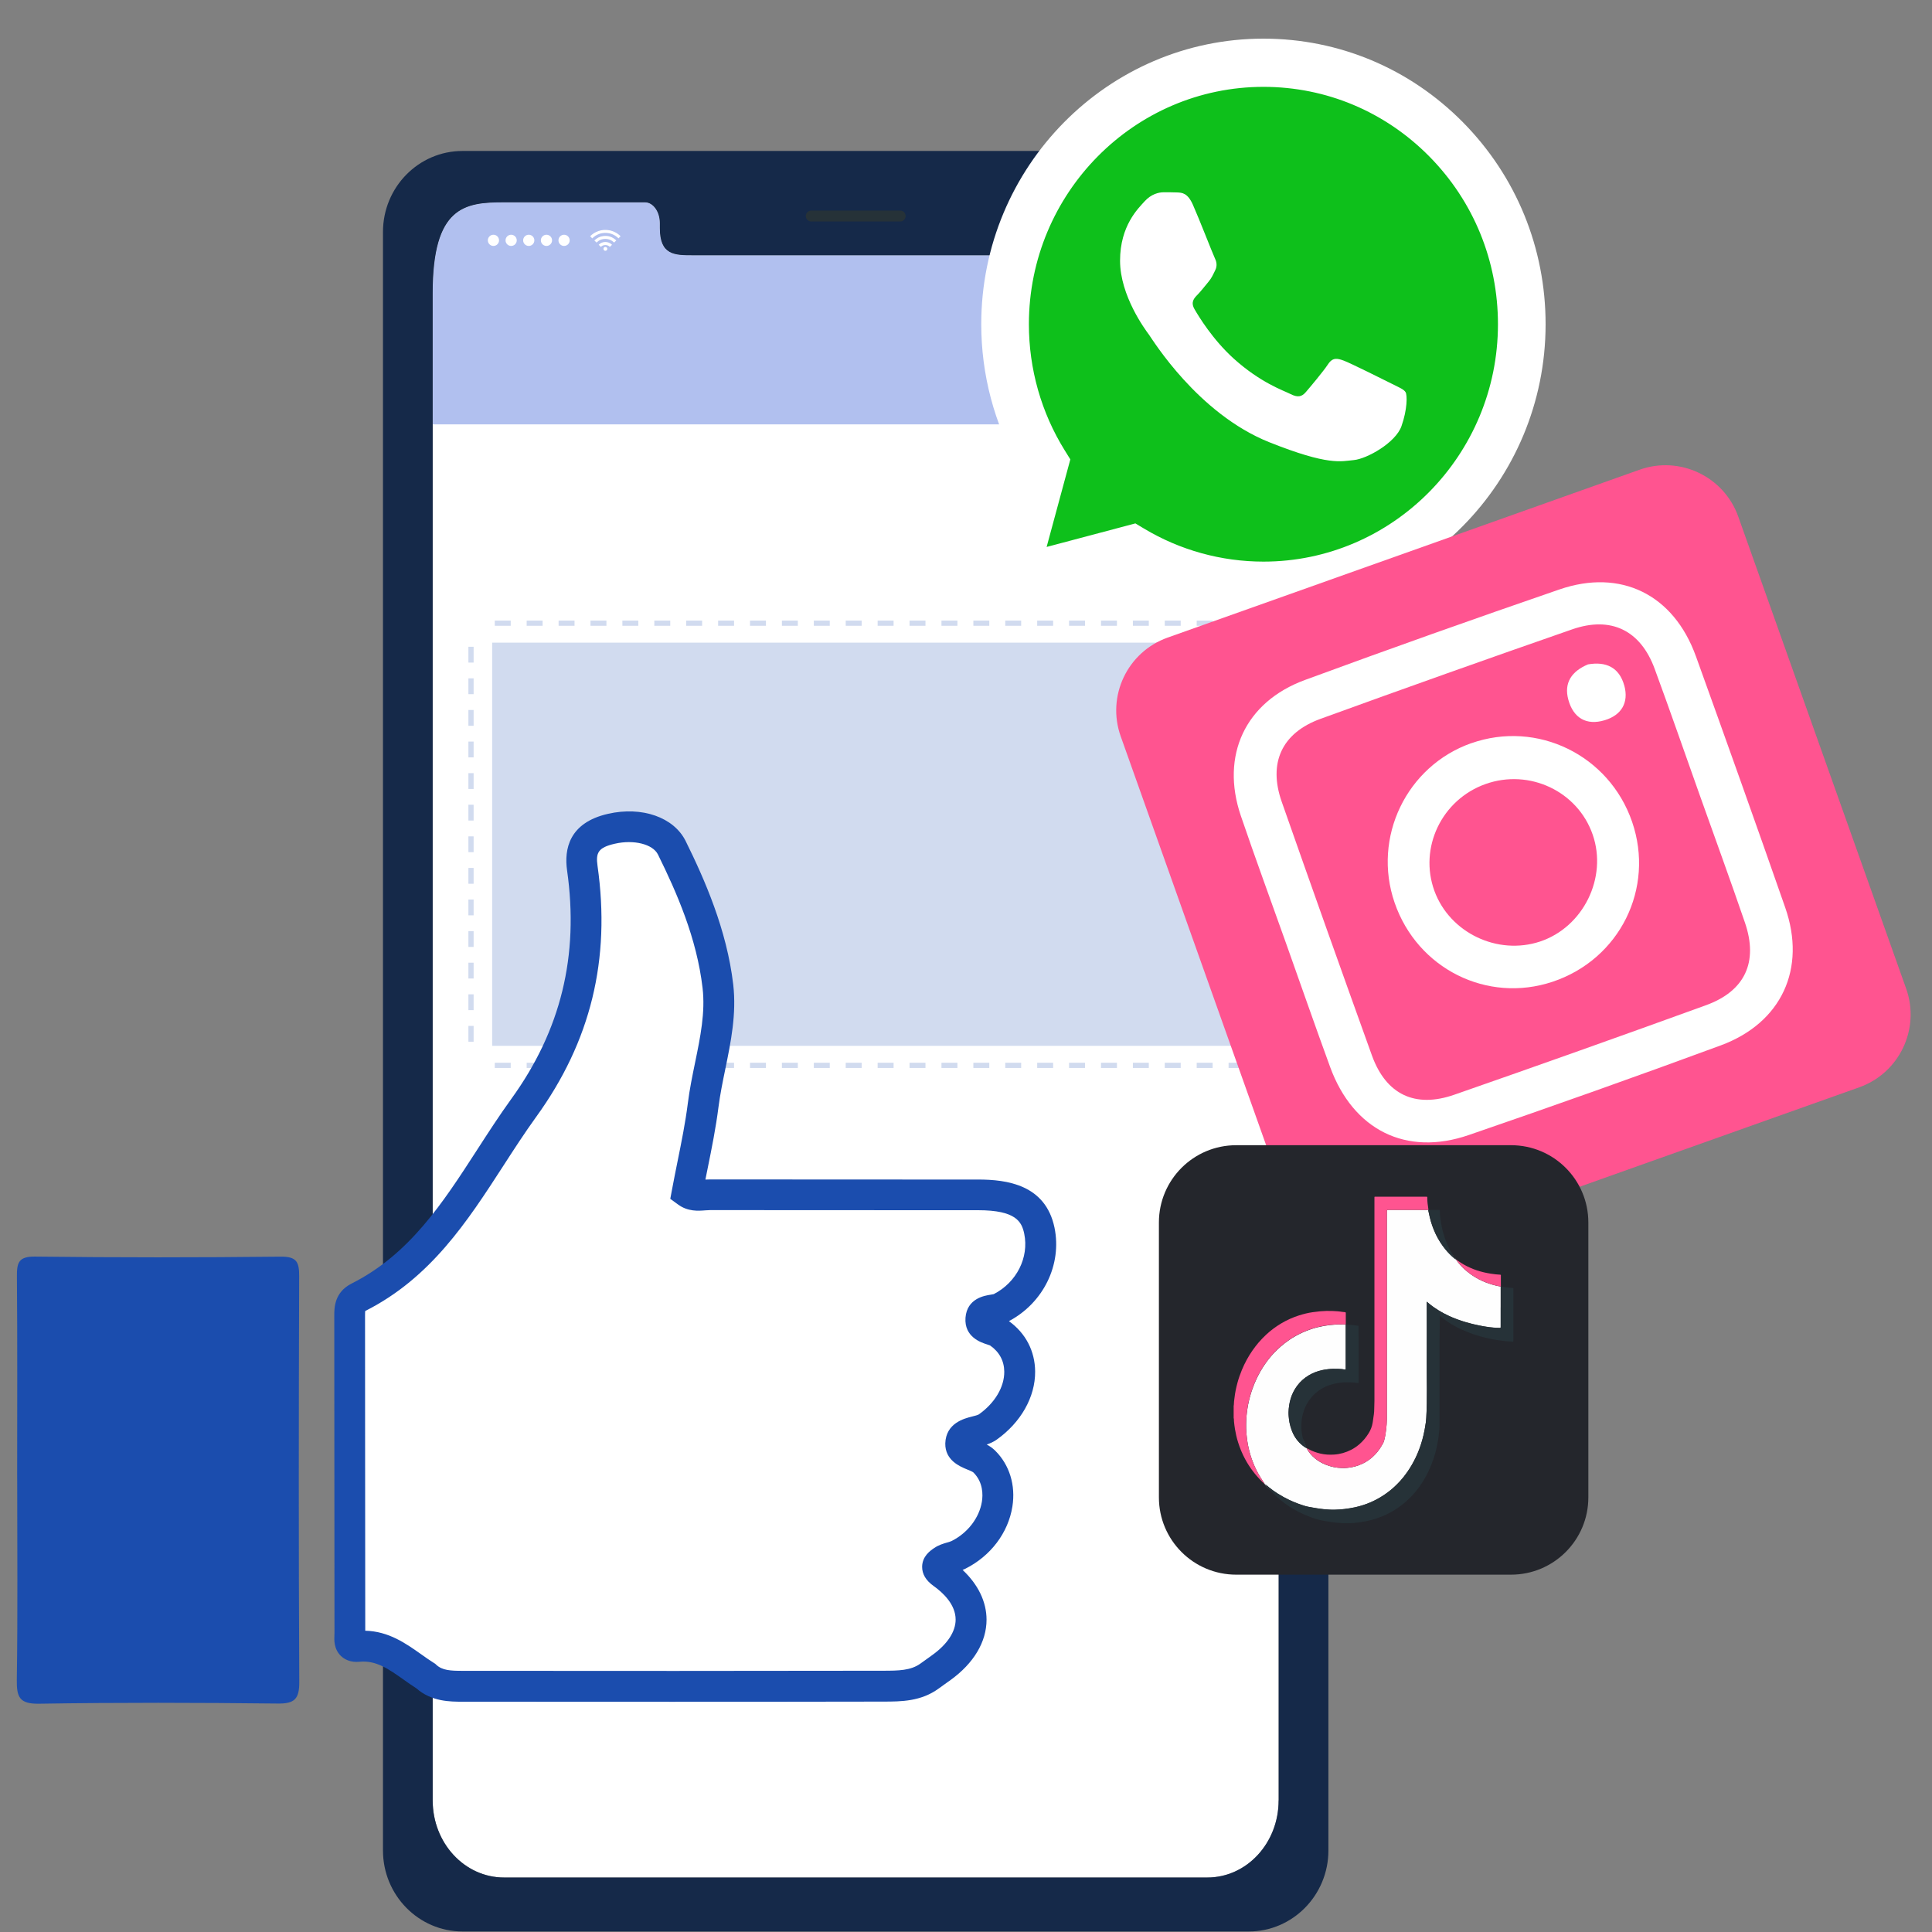
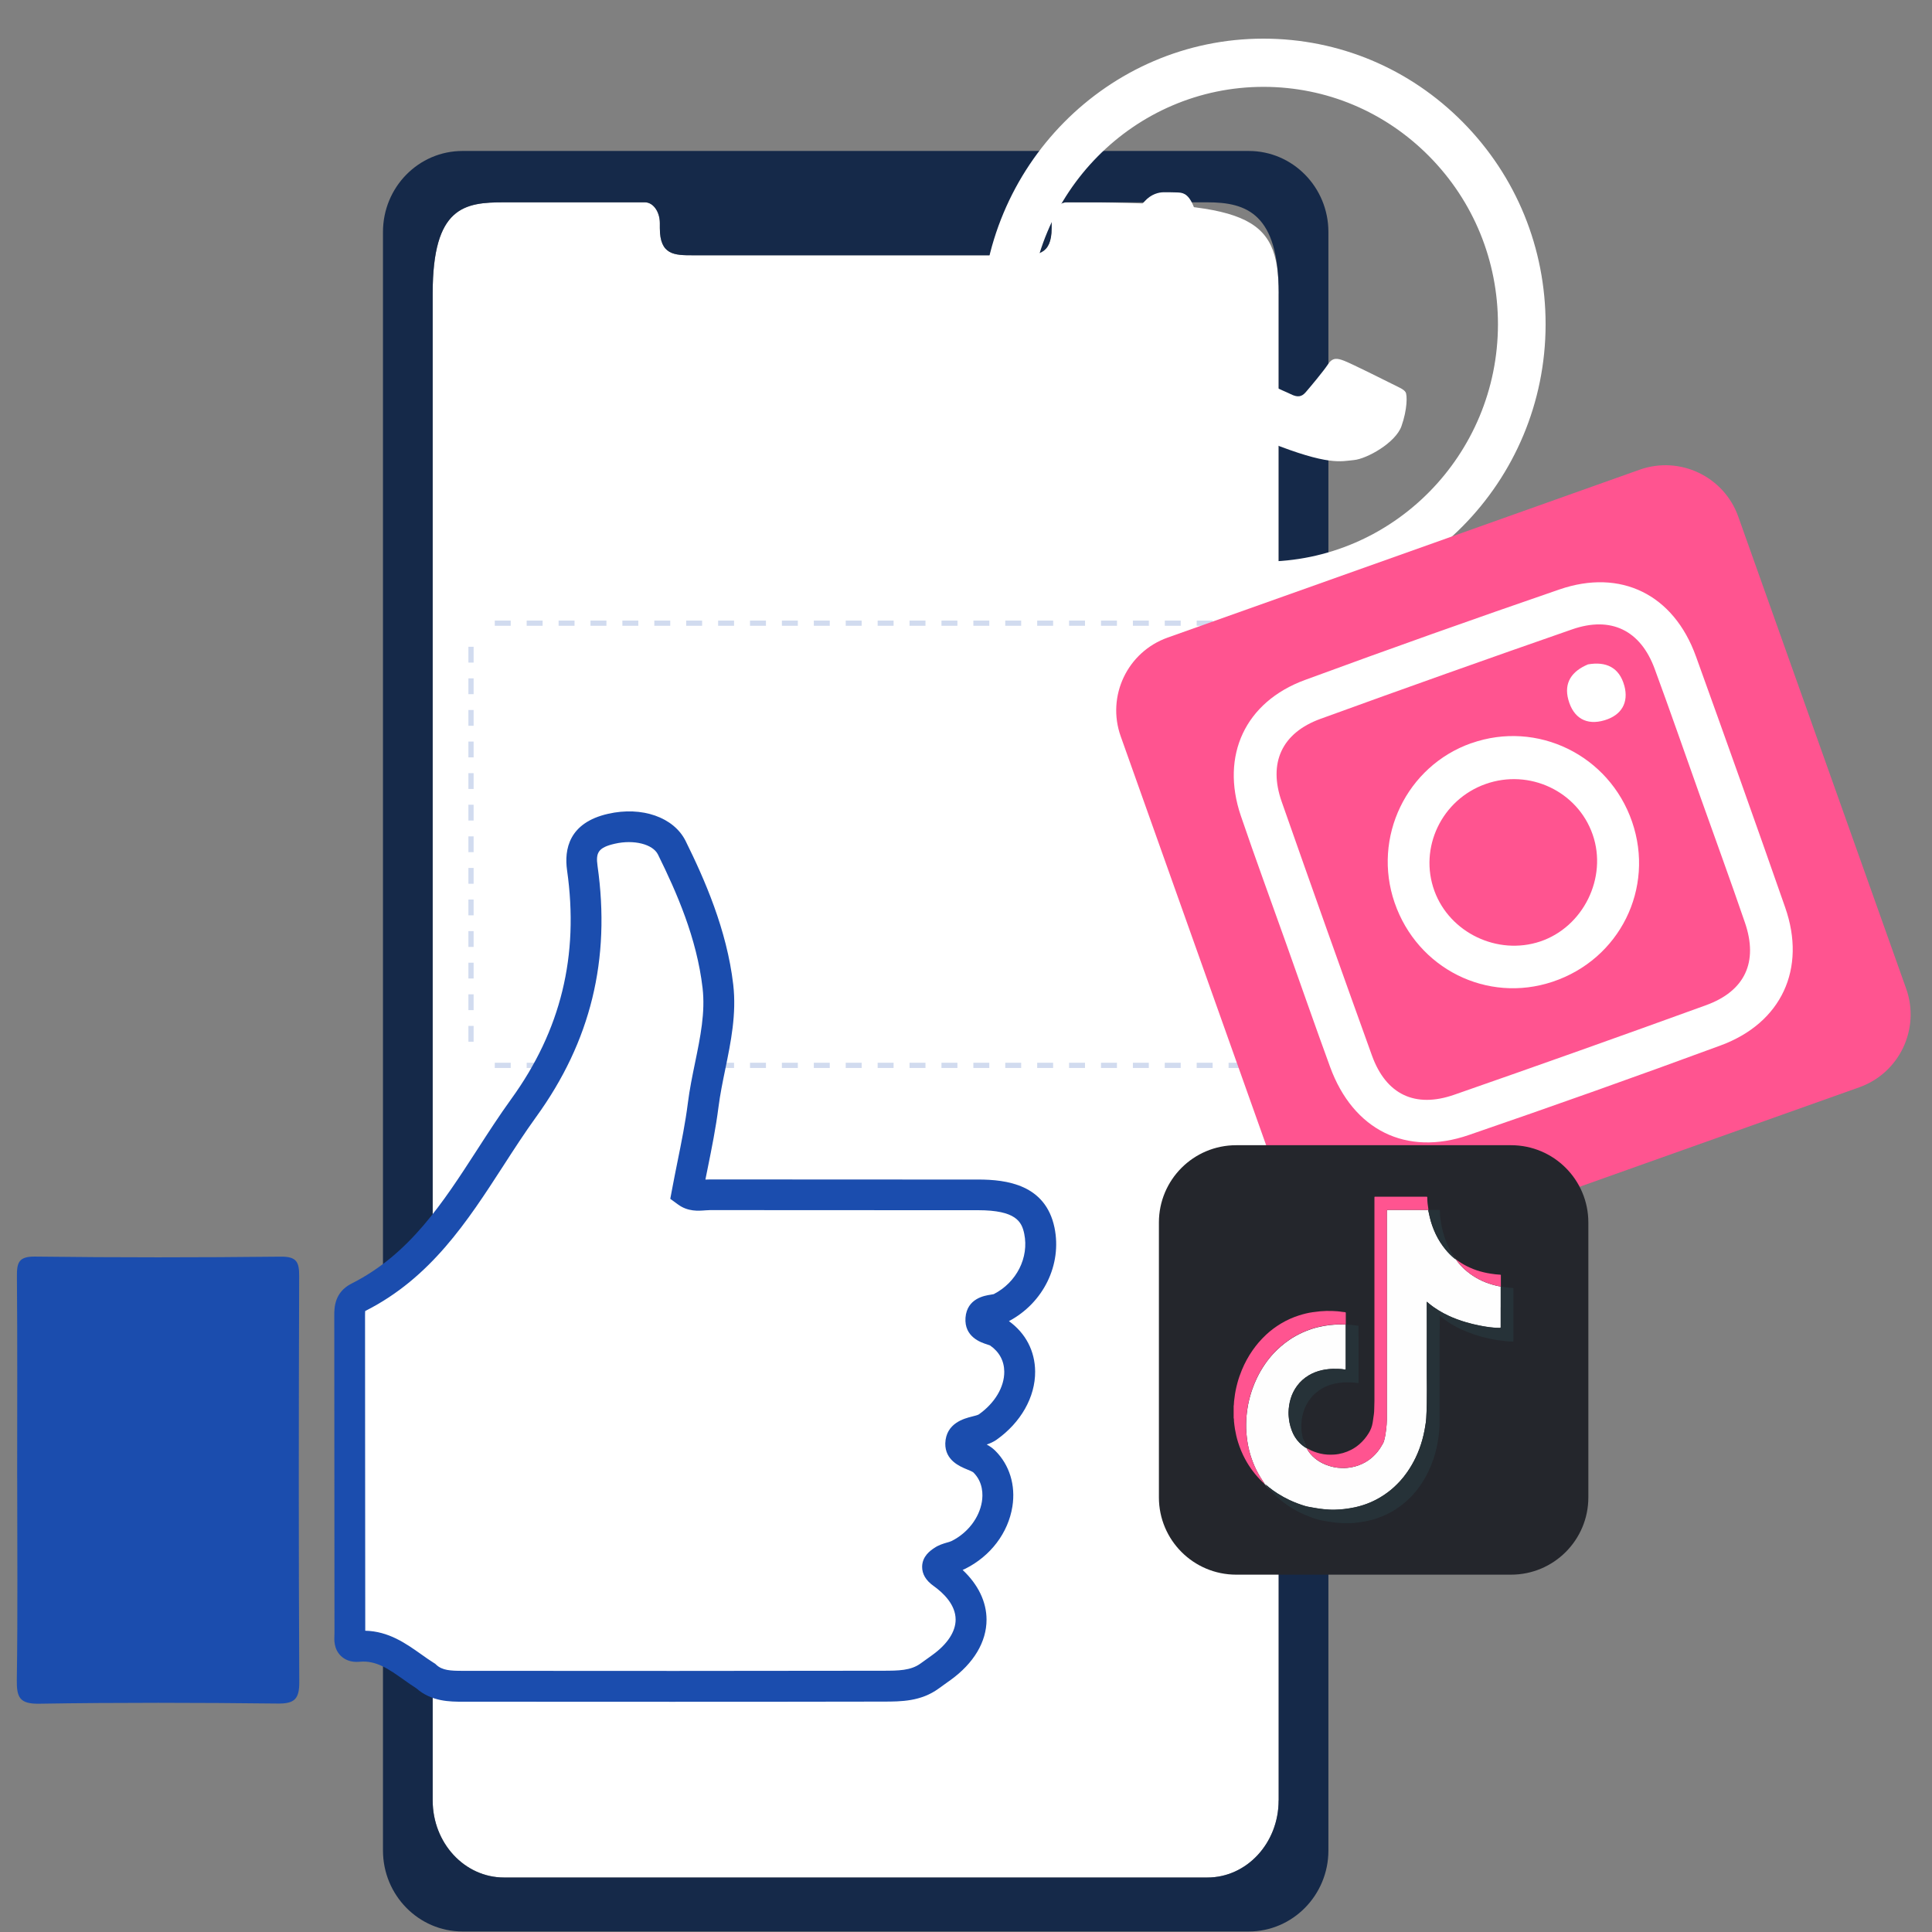
<svg xmlns="http://www.w3.org/2000/svg" width="150" height="150" viewBox="0 0 150 150" fill="none">
  <rect x="0" y="0" width="150" height="150" fill="#808080" stroke="none" />
  <g id="Icons" clip-path="url(#clip0_3260_24559)">
    <g id="Group">
-       <path id="Vector" d="M99.272 22.773V139.786C99.272 143.095 96.797 145.769 93.741 145.769H39.132C36.069 145.769 33.594 143.095 33.594 139.786V22.773C33.594 16.034 36.069 15.707 39.132 15.707H50.074C50.708 15.707 51.231 16.429 51.231 17.326V17.714C51.231 19.812 52.378 19.819 53.788 19.819H79.085C80.509 19.819 81.649 19.812 81.649 17.714V17.326C81.649 16.432 82.161 15.707 82.809 15.707H93.748C96.803 15.707 99.279 16.601 99.279 22.773H99.272Z" fill="white" />
-       <path id="Vector_2" d="M99.272 22.774V32.947H33.594V22.774C33.594 16.038 36.069 15.711 39.132 15.711H50.074C50.708 15.711 51.228 16.433 51.228 17.327V17.715C51.228 19.812 52.378 19.819 53.784 19.819H79.082C80.505 19.819 81.645 19.812 81.645 17.715V17.327C81.645 16.433 82.158 15.711 82.806 15.711H93.741C96.797 15.711 99.272 16.605 99.272 22.774Z" fill="#B1C0EF" />
+       <path id="Vector" d="M99.272 22.773V139.786C99.272 143.095 96.797 145.769 93.741 145.769H39.132C36.069 145.769 33.594 143.095 33.594 139.786V22.773C33.594 16.034 36.069 15.707 39.132 15.707H50.074C50.708 15.707 51.231 16.429 51.231 17.326V17.714C51.231 19.812 52.378 19.819 53.788 19.819H79.085C80.509 19.819 81.649 19.812 81.649 17.714V17.326C81.649 16.432 82.161 15.707 82.809 15.707C96.803 15.707 99.279 16.601 99.279 22.773H99.272Z" fill="white" />
      <g id="Group_2">
        <g id="u5Zjqx">
          <g id="Group_3">
            <path id="Vector_3" d="M48.185 18.339C48.151 18.372 48.114 18.41 48.08 18.443C48.06 18.464 48.04 18.484 48.02 18.504C47.736 18.227 47.399 18.082 47.001 18.082C46.606 18.082 46.266 18.227 45.982 18.507C45.962 18.487 45.945 18.467 45.925 18.447C45.891 18.413 45.854 18.376 45.82 18.342C45.82 18.342 45.827 18.335 45.827 18.332C45.871 18.292 45.915 18.251 45.962 18.214C46.056 18.136 46.161 18.072 46.272 18.018C46.404 17.954 46.539 17.907 46.68 17.88C46.748 17.867 46.815 17.86 46.886 17.853C46.91 17.853 47.062 17.85 47.065 17.853C47.112 17.856 47.159 17.86 47.203 17.863C47.331 17.877 47.456 17.907 47.578 17.954C47.665 17.988 47.75 18.025 47.831 18.072C47.915 18.123 47.999 18.177 48.074 18.241C48.111 18.275 48.148 18.308 48.185 18.342V18.339Z" fill="white" />
            <path id="Vector_4" d="M46.317 18.835C46.26 18.781 46.206 18.724 46.148 18.67C46.337 18.484 46.563 18.363 46.826 18.329C47.221 18.275 47.562 18.396 47.848 18.666C47.791 18.724 47.737 18.778 47.68 18.831C47.491 18.649 47.261 18.548 46.995 18.548C46.729 18.548 46.503 18.646 46.31 18.831L46.317 18.835Z" fill="white" />
            <path id="Vector_5" d="M47.517 19.003C47.462 19.058 47.405 19.115 47.351 19.169C47.253 19.074 47.139 19.024 47 19.024C46.862 19.024 46.748 19.074 46.65 19.169C46.596 19.115 46.538 19.058 46.484 19.003C46.748 18.727 47.223 18.703 47.517 19.003Z" fill="white" />
          </g>
          <path id="Vector_6" d="M47.152 19.32C47.152 19.405 47.084 19.472 47 19.472C46.916 19.472 46.852 19.405 46.852 19.32C46.852 19.236 46.919 19.172 47 19.172C47.081 19.172 47.152 19.239 47.152 19.32Z" fill="white" />
        </g>
        <g id="Group_4">
          <path id="Vector_7" d="M37.875 18.66C37.875 18.42 38.071 18.225 38.31 18.225C38.55 18.225 38.745 18.42 38.745 18.66C38.745 18.899 38.55 19.095 38.31 19.095C38.071 19.095 37.875 18.899 37.875 18.66Z" fill="white" />
          <path id="Vector_8" d="M39.25 18.66C39.25 18.42 39.446 18.225 39.685 18.225C39.925 18.225 40.12 18.42 40.12 18.66C40.12 18.899 39.925 19.095 39.685 19.095C39.446 19.095 39.25 18.899 39.25 18.66Z" fill="white" />
          <path id="Vector_9" d="M40.617 18.66C40.617 18.42 40.813 18.225 41.052 18.225C41.292 18.225 41.487 18.42 41.487 18.66C41.487 18.899 41.292 19.095 41.052 19.095C40.813 19.095 40.617 18.899 40.617 18.66Z" fill="white" />
          <path id="Vector_10" d="M41.992 18.66C41.992 18.42 42.188 18.225 42.427 18.225C42.667 18.225 42.862 18.42 42.862 18.66C42.862 18.899 42.667 19.095 42.427 19.095C42.188 19.095 41.992 18.899 41.992 18.66Z" fill="white" />
          <path id="Vector_11" d="M43.794 19.095C44.035 19.095 44.23 18.9 44.23 18.66C44.23 18.419 44.035 18.225 43.794 18.225C43.554 18.225 43.359 18.419 43.359 18.66C43.359 18.9 43.554 19.095 43.794 19.095Z" fill="white" />
        </g>
        <g id="Group_5">
          <path id="Vector_12" d="M94.342 19.608H90.797V17.965H94.342V19.608ZM90.979 19.429H94.16V18.147H90.979V19.429Z" fill="white" />
          <path id="Vector_13" d="M93.377 18.244H91.094V19.327H93.377V18.244Z" fill="white" />
          <path id="Vector_14" d="M94.657 18.35H94.344V19.227H94.657V18.35Z" fill="white" />
        </g>
      </g>
      <g id="Group_6">
        <path id="Vector_15" d="M96.955 11.721H35.91C32.5 11.721 29.734 14.534 29.734 18.011V143.669C29.734 147.139 32.5 149.959 35.91 149.959H96.955C100.365 149.959 103.137 147.139 103.137 143.669V18.011C103.137 14.534 100.365 11.721 96.955 11.721ZM99.272 139.786C99.272 143.095 96.796 145.77 93.74 145.77H39.132C36.069 145.77 33.593 143.095 33.593 139.786V22.774C33.593 16.035 36.069 15.708 39.132 15.708H50.074C50.708 15.708 51.23 16.429 51.23 17.327V17.715C51.23 19.812 52.377 19.819 53.787 19.819H79.085C80.508 19.819 81.648 19.812 81.648 17.715V17.327C81.648 16.433 82.161 15.708 82.808 15.708H93.747C96.803 15.708 99.279 16.601 99.279 22.774V139.786H99.272Z" fill="#152949" />
-         <path id="Vector_16" d="M69.889 17.198H62.987C62.751 17.198 62.562 17.005 62.562 16.773C62.562 16.537 62.755 16.348 62.987 16.348H69.889C70.125 16.348 70.314 16.54 70.314 16.773C70.314 17.009 70.121 17.198 69.889 17.198Z" fill="#263238" />
      </g>
      <g id="Group 7215">
        <path id="Vector_17" d="M36.772 80.879H36.367V79.651H36.772V80.879ZM36.772 78.427H36.367V77.199H36.772V78.427ZM36.772 75.971H36.367V74.743H36.772V75.971ZM36.772 73.519H36.367V72.291H36.772V73.519ZM36.772 71.067H36.367V69.839H36.772V71.067ZM36.772 68.615H36.367V67.387H36.772V68.615ZM36.772 66.162H36.367V64.935H36.772V66.162ZM36.772 63.707H36.367V62.479H36.772V63.707ZM36.772 61.255H36.367V60.027H36.772V61.255ZM36.772 58.803H36.367V57.575H36.772V58.803ZM36.772 56.35H36.367V55.123H36.772V56.35ZM36.772 53.895H36.367V52.667H36.772V53.895ZM36.772 51.443H36.367V50.215H36.772V51.443Z" fill="#D1DBEF" />
        <path id="Vector_18" d="M96.625 82.916H95.387V82.512H96.625V82.916ZM94.149 82.916H92.911V82.512H94.149V82.916ZM91.67 82.916H90.432V82.512H91.67V82.916ZM89.194 82.916H87.957V82.512H89.194V82.916ZM86.719 82.916H85.481V82.512H86.719V82.916ZM84.239 82.916H83.001V82.512H84.239V82.916ZM81.764 82.916H80.526V82.512H81.764V82.916ZM79.284 82.916H78.047V82.512H79.284V82.916ZM76.809 82.916H75.571V82.512H76.809V82.916ZM74.333 82.916H73.095V82.512H74.333V82.916ZM71.854 82.916H70.616V82.512H71.854V82.916ZM69.378 82.916H68.14V82.512H69.378V82.916ZM66.899 82.916H65.661V82.512H66.899V82.916ZM64.423 82.916H63.185V82.512H64.423V82.916ZM61.944 82.916H60.706V82.512H61.944V82.916ZM59.468 82.916H58.23V82.512H59.468V82.916ZM56.992 82.916H55.755V82.512H56.992V82.916ZM54.513 82.916H53.275V82.512H54.513V82.916ZM52.038 82.916H50.8V82.512H52.038V82.916ZM49.558 82.916H48.321V82.512H49.558V82.916ZM47.083 82.916H45.845V82.512H47.083V82.916ZM44.607 82.916H43.369V82.512H44.607V82.916ZM42.128 82.916H40.89V82.512H42.128V82.916ZM39.652 82.916H38.414V82.512H39.652V82.916Z" fill="#D1DBEF" />
        <path id="Vector_19" d="M98.678 80.879H98.273V79.651H98.678V80.879ZM98.678 78.427H98.273V77.199H98.678V78.427ZM98.678 75.971H98.273V74.743H98.678V75.971ZM98.678 73.519H98.273V72.291H98.678V73.519ZM98.678 71.067H98.273V69.839H98.678V71.067ZM98.678 68.615H98.273V67.387H98.678V68.615ZM98.678 66.159H98.273V64.931H98.678V66.159ZM98.678 63.707H98.273V62.479H98.678V63.707ZM98.678 61.255H98.273V60.027H98.678V61.255ZM98.678 58.803H98.273V57.575H98.678V58.803ZM98.678 56.347H98.273V55.119H98.678V56.347ZM98.678 53.895H98.273V52.667H98.678V53.895ZM98.678 51.443H98.273V50.215H98.678V51.443Z" fill="#D1DBEF" />
        <path id="Vector_20" d="M96.625 48.586H95.387V48.182H96.625V48.586ZM94.149 48.586H92.911V48.182H94.149V48.586ZM91.67 48.586H90.432V48.182H91.67V48.586ZM89.194 48.586H87.957V48.182H89.194V48.586ZM86.719 48.586H85.481V48.182H86.719V48.586ZM84.239 48.586H83.001V48.182H84.239V48.586ZM81.764 48.586H80.526V48.182H81.764V48.586ZM79.284 48.586H78.047V48.182H79.284V48.586ZM76.809 48.586H75.571V48.182H76.809V48.586ZM74.333 48.586H73.095V48.182H74.333V48.586ZM71.854 48.586H70.616V48.182H71.854V48.586ZM69.378 48.586H68.14V48.182H69.378V48.586ZM66.899 48.586H65.661V48.182H66.899V48.586ZM64.423 48.586H63.185V48.182H64.423V48.586ZM61.944 48.586H60.706V48.182H61.944V48.586ZM59.468 48.586H58.23V48.182H59.468V48.586ZM56.992 48.586H55.755V48.182H56.992V48.586ZM54.513 48.586H53.275V48.182H54.513V48.586ZM52.038 48.586H50.8V48.182H52.038V48.586ZM49.558 48.586H48.321V48.182H49.558V48.586ZM47.083 48.586H45.845V48.182H47.083V48.586ZM44.607 48.586H43.369V48.182H44.607V48.586ZM42.128 48.586H40.89V48.182H42.128V48.586ZM39.652 48.586H38.414V48.182H39.652V48.586Z" fill="#D1DBEF" />
-         <path id="Vector_21" d="M38.211 49.895V74.591V81.199H96.84V74.591V49.895H38.211Z" fill="#D1DBEF" />
      </g>
    </g>
    <g id="Group_7">
      <path id="Vector_22" fill-rule="evenodd" clip-rule="evenodd" d="M1.332 114.772C1.332 109.559 1.357 104.338 1.314 99.127C1.306 98.066 1.416 97.545 2.714 97.561C9.077 97.639 15.432 97.636 21.792 97.566C23.039 97.553 23.233 97.983 23.227 99.09C23.192 109.586 23.181 120.079 23.235 130.572C23.243 131.908 22.881 132.284 21.54 132.263C15.37 132.193 9.2 132.177 3.036 132.276C1.502 132.3 1.289 131.763 1.306 130.419C1.383 125.203 1.335 119.99 1.335 114.772H1.332Z" fill="#1B4DAE" />
      <g id="Group_8">
        <g id="Group_9">
          <path id="Vector_23" fill-rule="evenodd" clip-rule="evenodd" d="M33.055 130.127C31.424 129.103 30.008 127.617 27.823 127.824C26.987 127.907 27.17 127.214 27.165 126.76C27.154 118.548 27.154 110.344 27.148 102.138C27.148 101.541 27.186 101.049 27.836 100.722C34.103 97.559 36.822 91.341 40.665 86.026C44.771 80.353 46.181 74.205 45.211 67.401C44.951 65.555 45.811 64.727 47.474 64.349C49.478 63.892 51.472 64.445 52.158 65.821C53.845 69.234 55.296 72.784 55.737 76.578C56.1 79.692 54.982 82.723 54.595 85.8C54.31 88.055 53.783 90.282 53.356 92.564C53.904 92.964 54.544 92.754 55.135 92.765C62.068 92.776 69.001 92.773 75.936 92.773C78.857 92.773 80.289 93.611 80.695 95.552C81.195 97.967 79.916 100.423 77.675 101.563C77.156 101.823 76.221 101.59 76.156 102.401C76.095 103.229 77.059 103.143 77.538 103.476C80.047 105.198 79.582 108.748 76.678 110.801C75.979 111.29 74.625 111.064 74.59 112.091C74.574 112.908 75.842 112.9 76.414 113.475C78.44 115.477 77.433 119.214 74.407 120.725C74.017 120.915 73.536 120.953 73.19 121.195C72.846 121.426 72.507 121.687 73.176 122.16C76.178 124.307 76.116 127.292 73.09 129.469C72.792 129.684 72.491 129.901 72.188 130.116C71.088 130.922 69.791 130.912 68.536 130.914C57.663 130.936 46.789 130.928 35.917 130.922C34.898 130.922 33.866 130.89 33.055 130.127Z" fill="white" />
        </g>
        <path id="Vector_24" d="M52.188 132.126C46.907 132.126 41.649 132.123 36.479 132.12H35.917C34.952 132.12 33.504 132.12 32.327 131.083C31.98 130.863 31.65 130.626 31.33 130.4C30.191 129.594 29.21 128.898 27.936 129.017C27.195 129.092 26.732 128.818 26.477 128.576C25.91 128.036 25.945 127.313 25.964 126.926C25.964 126.872 25.969 126.824 25.969 126.775C25.961 121.818 25.961 116.873 25.959 111.929C25.959 108.667 25.956 105.402 25.953 102.14C25.953 101.551 25.953 100.331 27.299 99.654C31.798 97.386 34.358 93.428 37.067 89.236C37.903 87.941 38.771 86.603 39.692 85.326C43.551 79.998 44.967 74.191 44.027 67.573C43.796 65.952 44.164 63.875 47.211 63.184C49.839 62.585 52.314 63.45 53.23 65.291C54.692 68.247 56.433 72.184 56.928 76.443C57.191 78.719 56.745 80.898 56.312 83.005C56.103 84.02 55.907 84.982 55.783 85.953C55.579 87.559 55.256 89.164 54.942 90.714C54.883 91.004 54.826 91.292 54.767 91.582C54.888 91.574 55.02 91.569 55.154 91.571C60.811 91.579 66.483 91.579 72.156 91.579H75.939C78.151 91.579 81.171 91.966 81.87 95.309C82.464 98.184 81.013 101.151 78.333 102.572C79.634 103.51 80.357 104.897 80.368 106.488C80.381 108.465 79.26 110.446 77.371 111.781C77.124 111.953 76.861 112.069 76.608 112.152C76.834 112.273 77.062 112.426 77.267 112.63C78.376 113.727 78.865 115.312 78.602 116.967C78.277 119.012 76.909 120.815 74.948 121.796C74.878 121.831 74.808 121.863 74.738 121.89C75.942 123.019 76.592 124.36 76.595 125.746C76.597 127.471 75.603 129.137 73.795 130.441L73.55 130.615C73.33 130.774 73.107 130.935 72.884 131.094C71.503 132.104 69.966 132.109 68.609 132.112H68.541C63.114 132.123 57.64 132.126 52.19 132.126H52.188ZM28.358 126.609C30.183 126.652 31.515 127.6 32.709 128.444C33.044 128.683 33.364 128.909 33.687 129.111L33.786 129.172L33.872 129.253C34.337 129.691 34.985 129.723 35.914 129.723H36.479C46.985 129.731 57.847 129.737 68.531 129.715H68.598C69.732 129.712 70.713 129.71 71.478 129.148C71.712 128.982 71.93 128.826 72.145 128.67L72.389 128.493C73.556 127.654 74.195 126.679 74.195 125.746C74.195 124.596 73.26 123.688 72.478 123.129C71.887 122.71 71.589 122.207 71.594 121.64C71.605 120.815 72.244 120.383 72.519 120.197C72.865 119.955 73.239 119.848 73.54 119.759C73.671 119.722 73.806 119.681 73.878 119.646C75.128 119.023 76.031 117.849 76.235 116.586C76.318 116.065 76.342 115.081 75.574 114.321C75.501 114.256 75.251 114.154 75.087 114.087C74.528 113.858 73.368 113.38 73.392 112.063C73.443 110.489 74.864 110.131 75.474 109.978C75.649 109.935 75.912 109.868 75.99 109.817C77.237 108.936 77.979 107.694 77.971 106.496C77.965 105.66 77.584 104.956 76.869 104.461C76.823 104.44 76.702 104.402 76.622 104.375C76.184 104.236 74.851 103.811 74.961 102.304C75.079 100.804 76.45 100.592 76.901 100.522C76.982 100.509 77.103 100.49 77.154 100.476C78.93 99.563 79.903 97.636 79.521 95.785C79.328 94.863 78.892 93.96 75.934 93.96H72.15C66.475 93.96 60.803 93.96 55.13 93.952C55.014 93.952 54.888 93.96 54.757 93.971C54.222 94.014 53.413 94.078 52.65 93.522L52.04 93.076L52.18 92.334C52.311 91.628 52.454 90.926 52.593 90.228C52.913 88.65 53.214 87.159 53.405 85.641C53.539 84.579 53.754 83.529 53.964 82.51C54.378 80.5 54.767 78.6 54.547 76.706C54.098 72.837 52.542 69.295 51.083 66.342C50.683 65.538 49.21 65.168 47.738 65.506C46.432 65.802 46.249 66.213 46.392 67.223C47.423 74.487 45.867 80.863 41.627 86.716C40.74 87.944 39.891 89.255 39.072 90.523C36.307 94.796 33.45 99.216 28.372 101.777C28.366 101.78 28.361 101.782 28.355 101.785C28.347 101.85 28.342 101.965 28.342 102.124C28.345 105.386 28.347 108.651 28.347 111.913C28.347 116.806 28.353 121.699 28.358 126.595V126.609Z" fill="#1B4DAE" />
      </g>
    </g>
    <g id="Group 7216">
-       <path id="Vector_25" d="M76.943 25.172C76.942 28.943 77.915 32.625 79.766 35.87L76.766 46.959L87.977 43.983C91.078 45.692 94.553 46.587 98.084 46.587H98.093C109.749 46.587 119.237 36.988 119.242 25.189C119.244 19.472 117.046 14.096 113.053 10.051C109.06 6.007 103.75 3.778 98.092 3.775C86.435 3.775 76.948 13.374 76.943 25.172" fill="#0EC01B" />
      <path id="Vector_26" d="M76.184 25.165C76.183 29.071 77.191 32.885 79.108 36.246L76 47.732L87.614 44.65C90.814 46.416 94.417 47.346 98.083 47.348H98.092C110.166 47.348 119.995 37.403 120 25.182C120.002 19.259 117.725 13.69 113.589 9.5C109.453 5.311 103.953 3.002 98.092 3C86.016 3 76.189 12.943 76.184 25.165ZM83.1 35.667L82.667 34.97C80.844 32.037 79.882 28.647 79.883 25.166C79.887 15.008 88.055 6.743 98.099 6.743C102.963 6.746 107.534 8.665 110.972 12.146C114.41 15.629 116.302 20.258 116.301 25.181C116.297 35.339 108.128 43.604 98.092 43.604H98.085C94.817 43.602 91.612 42.714 88.817 41.036L88.152 40.637L81.26 42.465L83.1 35.667Z" fill="url(#paint0_linear_3260_24559)" />
      <path id="Vector_27" d="M92.617 15.898C92.207 14.975 91.776 14.957 91.386 14.941C91.066 14.927 90.701 14.928 90.337 14.928C89.972 14.928 89.378 15.067 88.877 15.621C88.375 16.175 86.961 17.515 86.961 20.241C86.961 22.967 88.922 25.601 89.196 25.971C89.47 26.34 92.983 32.113 98.547 34.334C103.171 36.179 104.112 35.812 105.116 35.719C106.119 35.627 108.354 34.38 108.81 33.086C109.267 31.793 109.267 30.684 109.13 30.452C108.993 30.221 108.628 30.083 108.081 29.806C107.533 29.529 104.842 28.188 104.34 28.003C103.838 27.819 103.473 27.726 103.108 28.281C102.743 28.835 101.695 30.083 101.375 30.452C101.056 30.822 100.737 30.869 100.189 30.591C99.642 30.313 97.879 29.729 95.787 27.842C94.16 26.373 93.061 24.56 92.742 24.005C92.423 23.451 92.708 23.151 92.982 22.875C93.228 22.627 93.53 22.228 93.804 21.905C94.077 21.581 94.168 21.35 94.35 20.981C94.533 20.611 94.442 20.287 94.305 20.01C94.168 19.733 93.104 16.993 92.617 15.898Z" fill="white" />
    </g>
    <g id="Group_10">
      <g id="Group_11">
        <path id="Vector_28" d="M127.296 36.469L90.653 49.503C87.531 50.613 85.9 54.045 87.011 57.167L100.044 93.809C101.155 96.931 104.586 98.562 107.708 97.452L144.351 84.418C147.473 83.308 149.103 79.877 147.993 76.754L134.959 40.112C133.849 36.99 130.418 35.359 127.296 36.469Z" fill="#FF5490" />
        <g id="Group_12">
          <path id="Vector_29" d="M131.669 50.952C129.942 46.159 125.841 44.122 121.065 45.768C114.457 48.041 107.87 50.382 101.313 52.794C96.675 54.5 94.752 58.656 96.334 63.327C97.457 66.629 98.665 69.905 99.832 73.19C100.975 76.404 102.098 79.632 103.269 82.837C105.057 87.728 109.165 89.802 114.039 88.122C120.576 85.876 127.096 83.562 133.582 81.17C138.328 79.423 140.264 75.204 138.601 70.454C136.328 63.941 134.007 57.438 131.669 50.949V50.952ZM135.478 71.635C136.523 74.681 135.488 76.944 132.455 78.044C125.959 80.401 119.446 82.719 112.916 84.992C109.86 86.061 107.613 84.972 106.52 81.956C104.156 75.396 101.819 68.825 99.511 62.245C98.452 59.229 99.522 56.902 102.52 55.812C109.016 53.451 115.53 51.134 122.06 48.864C125.082 47.812 127.369 48.938 128.468 51.927C129.673 55.198 130.813 58.494 131.983 61.779C133.15 65.061 134.348 68.336 135.478 71.635Z" fill="white" />
          <path id="Vector_30" d="M114.227 57.701C109.202 59.475 106.53 65.021 108.278 70.087C110.045 75.21 115.462 77.919 120.545 76.222C125.756 74.482 128.495 68.967 126.714 63.8C124.933 58.626 119.351 55.897 114.227 57.705V57.701ZM119.574 73.099C116.268 74.198 112.565 72.424 111.371 69.18C110.143 65.83 111.93 62.083 115.337 60.872C118.744 59.661 122.495 61.438 123.658 64.805C124.815 68.144 122.926 71.979 119.574 73.099Z" fill="white" />
          <path id="Vector_31" d="M126.111 53.228C126.472 54.557 125.885 55.526 124.59 55.917C123.17 56.349 122.155 55.745 121.767 54.331C121.402 53.009 122.03 52.112 123.291 51.583C124.681 51.34 125.72 51.809 126.108 53.228H126.111Z" fill="white" />
        </g>
      </g>
      <g id="Group_13">
        <path id="Vector_32" d="M117.319 88.914H95.977C92.663 88.914 89.977 91.6 89.977 94.914V116.256C89.977 119.57 92.663 122.256 95.977 122.256H117.319C120.632 122.256 123.319 119.57 123.319 116.256V94.914C123.319 91.6 120.632 88.914 117.319 88.914Z" fill="#24262C" />
        <g id="QfoS7x.tif">
          <g id="Group_14">
            <path id="Vector_33" d="M112.635 97.166C112.743 97.362 112.858 97.551 112.993 97.733C112.993 97.733 113.013 97.746 113.023 97.76C112.986 97.706 112.817 97.493 112.635 97.17V97.166ZM113.03 97.767C113.101 97.817 113.172 97.868 113.242 97.918C113.172 97.868 113.097 97.814 113.027 97.763L113.03 97.767ZM116.514 101.504C116.514 100.964 116.514 100.428 116.514 99.888C116.298 99.855 116.089 99.804 115.88 99.743C115.519 99.639 115.172 99.507 114.838 99.332C114.511 99.163 114.2 98.961 113.914 98.725C113.762 98.6 113.613 98.472 113.482 98.33C113.462 98.31 113.441 98.286 113.421 98.263C113.404 98.242 113.387 98.222 113.367 98.205C113.246 98.067 113.128 97.925 113.027 97.77C112.976 97.757 112.908 97.696 112.875 97.669C112.642 97.47 112.426 97.254 112.23 97.014C111.93 96.65 111.681 96.256 111.475 95.831C111.273 95.406 111.114 94.964 111.006 94.505C110.966 94.34 110.932 94.171 110.895 94.002C110.895 94.002 110.895 94.002 110.895 93.999C110.895 93.999 110.895 93.992 110.895 93.989C110.895 93.989 110.895 93.986 110.895 93.982C110.895 93.969 110.895 93.952 110.895 93.938C110.244 93.938 109.596 93.938 108.945 93.938C108.898 93.938 108.851 93.938 108.804 93.938C108.645 93.938 108.49 93.938 108.345 93.938C108.284 93.938 108.223 93.938 108.166 93.938C108.021 93.938 107.883 93.938 107.761 93.938C107.687 93.938 107.674 93.959 107.674 94.026C107.674 98.984 107.674 103.943 107.674 108.901C107.674 109.336 107.674 109.771 107.674 110.206C107.674 110.456 107.647 110.702 107.623 110.948C107.589 111.262 107.539 111.569 107.454 111.873C107.417 112.011 107.336 112.132 107.265 112.254C107.087 112.567 106.861 112.847 106.598 113.09C106.405 113.269 106.193 113.421 105.963 113.549C105.646 113.721 105.313 113.846 104.958 113.913C104.834 113.937 104.705 113.954 104.577 113.967C104.449 113.981 104.324 113.981 104.196 113.977C103.754 113.971 103.329 113.879 102.918 113.714C102.621 113.596 102.348 113.438 102.101 113.235C101.835 113.016 101.609 112.76 101.44 112.432C101.444 112.419 101.275 112.109 101.17 111.717C101.231 111.953 101.312 112.179 101.427 112.399C101.43 112.409 101.434 112.416 101.43 112.426C101.43 112.426 101.43 112.432 101.43 112.436C101.336 112.389 101.251 112.325 101.17 112.26C101.164 112.257 101.16 112.254 101.154 112.247C101.056 112.169 100.958 112.088 100.874 111.997C100.617 111.728 100.425 111.417 100.297 111.066C100.223 110.864 100.162 110.662 100.121 110.453C100.091 110.287 100.068 110.122 100.057 109.953C100.051 109.852 100.044 109.751 100.047 109.65C100.057 109.289 100.108 108.938 100.213 108.594C100.32 108.236 100.486 107.909 100.705 107.609C100.948 107.279 101.248 107.009 101.599 106.796C101.923 106.601 102.27 106.469 102.634 106.385C102.793 106.348 102.955 106.327 103.117 106.307C103.37 106.277 103.623 106.277 103.872 106.284C104.048 106.29 104.226 106.297 104.402 106.334C104.473 106.351 104.486 106.337 104.486 106.26C104.486 105.12 104.486 103.98 104.486 102.84C104.226 102.84 103.963 102.826 103.704 102.84C103.4 102.857 103.096 102.89 102.796 102.944C102.456 103.005 102.125 103.086 101.798 103.194C101.565 103.268 101.336 103.363 101.113 103.464C100.769 103.622 100.435 103.804 100.121 104.017C99.895 104.169 99.68 104.337 99.471 104.513C99.261 104.691 99.066 104.884 98.877 105.083C98.637 105.339 98.421 105.612 98.222 105.899C97.986 106.243 97.777 106.601 97.595 106.975C97.46 107.255 97.342 107.542 97.238 107.832C97.093 108.243 96.981 108.661 96.897 109.09C96.856 109.292 96.833 109.498 96.806 109.7C96.755 110.102 96.745 110.503 96.752 110.908C96.755 111.141 96.779 111.373 96.806 111.606C96.846 111.974 96.914 112.338 97.008 112.699C97.106 113.08 97.238 113.448 97.393 113.809C97.568 114.213 97.784 114.595 98.027 114.959C98.084 115.047 98.148 115.131 98.195 115.225C98.189 115.239 98.516 115.606 98.698 115.802C98.563 115.657 98.438 115.505 98.314 115.353C98.307 115.343 98.303 115.333 98.314 115.32C98.334 115.33 98.354 115.343 98.371 115.353C98.421 115.391 98.469 115.434 98.516 115.475C98.523 115.478 98.526 115.482 98.529 115.488C98.742 115.657 98.961 115.816 99.191 115.961C99.481 116.146 99.784 116.311 100.094 116.46C100.486 116.645 100.891 116.8 101.305 116.925C101.511 116.989 101.727 117.016 101.94 117.057C102.128 117.094 102.317 117.118 102.506 117.148C102.594 117.161 102.682 117.172 102.769 117.178C103.056 117.202 103.339 117.229 103.626 117.219C103.872 117.212 104.118 117.195 104.365 117.168C104.651 117.134 104.938 117.087 105.221 117.026C105.646 116.932 106.061 116.797 106.459 116.622C106.928 116.416 107.363 116.156 107.771 115.849C108.102 115.603 108.399 115.32 108.679 115.02C108.891 114.79 109.084 114.544 109.262 114.288C109.512 113.93 109.728 113.552 109.917 113.161C110.126 112.719 110.294 112.264 110.426 111.792C110.5 111.532 110.557 111.269 110.608 111.002C110.645 110.81 110.672 110.614 110.703 110.419C110.719 110.311 110.726 110.2 110.733 110.092C110.821 108.604 110.763 107.113 110.773 105.626C110.783 104.135 110.773 102.644 110.773 101.15V101.069C110.834 101.119 110.881 101.16 110.929 101.2C111.168 101.403 111.424 101.582 111.694 101.747C111.934 101.895 112.183 102.027 112.44 102.148C112.881 102.357 113.337 102.523 113.806 102.661C114.143 102.762 114.487 102.843 114.834 102.914C115.098 102.968 115.364 103.012 115.63 103.049C115.792 103.069 115.958 103.086 116.12 103.096C116.227 103.103 116.335 103.099 116.443 103.106C116.501 103.11 116.511 103.089 116.511 103.035C116.511 102.526 116.511 102.013 116.511 101.501L116.514 101.504ZM98.246 115.259C98.246 115.259 98.239 115.259 98.236 115.256C98.236 115.256 98.236 115.252 98.239 115.252C98.243 115.252 98.246 115.252 98.249 115.259L98.246 115.262V115.259ZM98.3 115.306C98.3 115.306 98.293 115.303 98.29 115.299C98.293 115.299 98.297 115.293 98.3 115.293C98.303 115.293 98.31 115.293 98.31 115.299C98.31 115.306 98.31 115.313 98.3 115.31V115.306ZM98.705 115.795C98.705 115.795 98.728 115.822 98.739 115.832C98.725 115.819 98.715 115.809 98.705 115.795ZM108.949 93.932C109.907 93.932 110.898 93.932 110.898 93.932C110.247 93.932 109.6 93.932 108.949 93.932ZM110.898 93.935C110.898 93.935 110.898 93.959 110.898 93.979C110.898 93.965 110.898 93.948 110.898 93.935Z" fill="#FEFEFE" />
            <path id="Vector_34" d="M117.5 104.088C117.5 104.149 117.487 104.165 117.426 104.162C117.193 104.155 116.96 104.132 116.731 104.108C116.546 104.088 116.363 104.064 116.178 104.034C115.969 104 115.763 103.956 115.554 103.909C115.149 103.821 114.751 103.713 114.36 103.575C114.046 103.467 113.736 103.342 113.436 103.204C113.058 103.029 112.697 102.826 112.356 102.594C112.161 102.459 111.968 102.317 111.793 102.155C111.776 102.162 111.783 102.179 111.783 102.189C111.793 102.816 111.766 103.44 111.766 104.068C111.766 106.26 111.766 108.452 111.766 110.645C111.766 110.871 111.746 111.097 111.715 111.32C111.695 111.468 111.682 111.616 111.658 111.765C111.624 111.977 111.584 112.19 111.537 112.402C111.473 112.696 111.392 112.982 111.297 113.266C111.182 113.606 111.044 113.937 110.892 114.264C110.704 114.659 110.478 115.033 110.228 115.391C110.113 115.559 109.982 115.718 109.854 115.873C109.739 116.011 109.614 116.146 109.489 116.271C109.31 116.45 109.125 116.622 108.923 116.777C108.74 116.919 108.555 117.057 108.363 117.182C108.035 117.394 107.688 117.573 107.327 117.721C107.01 117.853 106.683 117.961 106.349 118.042C106.147 118.092 105.944 118.13 105.738 118.163C105.533 118.197 105.324 118.217 105.118 118.244C105.061 118.251 105 118.227 104.946 118.258H104.126C104.113 118.231 104.089 118.244 104.072 118.244C103.846 118.238 103.624 118.207 103.401 118.177C103.226 118.153 103.05 118.119 102.871 118.092C102.477 118.035 102.099 117.92 101.728 117.779C101.505 117.694 101.29 117.6 101.077 117.502C100.706 117.334 100.355 117.131 100.018 116.909C99.819 116.777 99.63 116.635 99.445 116.484C99.205 116.288 98.976 116.079 98.763 115.853C98.763 115.853 98.76 115.846 98.756 115.846C98.753 115.839 98.746 115.836 98.74 115.829C98.729 115.819 98.716 115.806 98.706 115.792C98.524 115.596 98.197 115.229 98.203 115.215C98.244 115.236 98.311 115.29 98.375 115.344C98.429 115.391 98.483 115.435 98.52 115.465C98.527 115.468 98.53 115.472 98.534 115.478C98.746 115.647 98.966 115.806 99.195 115.951C99.485 116.136 99.788 116.301 100.099 116.45C100.49 116.635 100.895 116.791 101.31 116.915C101.515 116.979 101.731 117.006 101.944 117.047C102.133 117.084 102.322 117.108 102.511 117.138C102.598 117.151 102.686 117.162 102.774 117.168C103.06 117.192 103.344 117.219 103.63 117.209C103.877 117.202 104.123 117.185 104.369 117.158C104.656 117.124 104.942 117.077 105.226 117.017C105.651 116.922 106.066 116.787 106.464 116.612C106.933 116.406 107.368 116.146 107.776 115.839C108.106 115.593 108.403 115.31 108.683 115.01C108.896 114.78 109.088 114.534 109.267 114.278C109.516 113.92 109.732 113.542 109.921 113.151C110.13 112.709 110.299 112.254 110.43 111.782C110.505 111.522 110.562 111.259 110.612 110.992C110.65 110.8 110.677 110.604 110.707 110.409C110.724 110.301 110.73 110.19 110.737 110.082C110.825 108.594 110.768 107.103 110.778 105.616C110.788 104.125 110.778 102.634 110.778 101.14V101.059C110.838 101.11 110.886 101.15 110.933 101.19C111.172 101.393 111.429 101.572 111.699 101.737C111.938 101.885 112.188 102.017 112.444 102.138C112.886 102.347 113.341 102.513 113.81 102.651C114.147 102.752 114.491 102.833 114.839 102.904C115.102 102.958 115.368 103.002 115.635 103.039C115.797 103.059 115.962 103.076 116.124 103.086C116.232 103.093 116.34 103.089 116.448 103.096C116.505 103.1 116.515 103.079 116.515 103.025C116.515 102.516 116.515 102.003 116.515 101.491C116.515 100.951 116.515 100.415 116.515 99.875C116.519 99.875 116.522 99.875 116.525 99.875C116.62 99.905 116.718 99.915 116.815 99.929C116.964 99.953 117.116 99.969 117.267 99.983C117.331 99.99 117.396 99.983 117.46 99.996C117.493 100.003 117.503 100.013 117.5 100.044C117.5 100.054 117.5 100.061 117.5 100.071C117.5 101.406 117.5 102.739 117.5 104.074V104.088Z" fill="#263238" />
            <path id="Vector_35" d="M104.497 102.827C104.497 102.827 104.487 102.827 104.484 102.83C104.224 102.83 103.961 102.817 103.701 102.83C103.397 102.847 103.094 102.881 102.794 102.935C102.453 102.995 102.122 103.076 101.795 103.184C101.563 103.258 101.333 103.353 101.111 103.454C100.767 103.613 100.433 103.795 100.119 104.007C99.893 104.159 99.677 104.328 99.468 104.503C99.259 104.682 99.063 104.874 98.874 105.073C98.635 105.329 98.419 105.603 98.22 105.889C97.984 106.233 97.775 106.591 97.593 106.965C97.458 107.245 97.34 107.532 97.235 107.822C97.09 108.234 96.979 108.652 96.894 109.08C96.854 109.283 96.83 109.488 96.803 109.691C96.753 110.092 96.743 110.493 96.749 110.898C96.753 111.131 96.776 111.364 96.803 111.596C96.844 111.964 96.911 112.328 97.006 112.689C97.103 113.07 97.235 113.438 97.39 113.799C97.566 114.204 97.781 114.585 98.024 114.949C98.082 115.037 98.146 115.121 98.193 115.216C98.139 115.168 98.078 115.125 98.028 115.074C97.758 114.811 97.508 114.534 97.282 114.234C97.053 113.934 96.85 113.617 96.672 113.286C96.446 112.868 96.267 112.433 96.125 111.981C96.017 111.644 95.94 111.3 95.882 110.952C95.849 110.753 95.825 110.547 95.805 110.345C95.798 110.261 95.812 110.176 95.781 110.095V109.124C95.798 109.114 95.795 109.097 95.795 109.08C95.795 108.888 95.825 108.696 95.849 108.507C95.893 108.119 95.974 107.738 96.075 107.363C96.166 107.023 96.284 106.689 96.419 106.362C96.641 105.825 96.918 105.316 97.249 104.84C97.394 104.631 97.552 104.432 97.714 104.237C97.9 104.017 98.102 103.815 98.308 103.619C98.662 103.289 99.053 103.002 99.468 102.752C99.91 102.489 100.375 102.28 100.864 102.125C101.208 102.017 101.556 101.929 101.913 101.879C102.109 101.852 102.305 101.828 102.5 101.808C102.814 101.778 103.128 101.774 103.438 101.784C103.684 101.795 103.934 101.808 104.177 101.849C104.258 101.862 104.339 101.869 104.423 101.876C104.473 101.879 104.487 101.902 104.487 101.95C104.487 102.24 104.487 102.526 104.487 102.817L104.497 102.827Z" fill="#FF5490" />
            <path id="Vector_36" d="M110.896 93.936C110.896 93.936 109.807 93.936 108.809 93.936C108.65 93.936 108.495 93.936 108.35 93.936C108.289 93.936 108.228 93.936 108.171 93.936C108.026 93.936 107.888 93.936 107.766 93.936C107.692 93.936 107.679 93.956 107.679 94.024C107.679 98.982 107.679 103.94 107.679 108.899C107.679 109.334 107.679 109.769 107.679 110.204C107.679 110.453 107.652 110.7 107.628 110.946C107.594 111.26 107.544 111.567 107.459 111.87C107.422 112.008 107.341 112.13 107.27 112.251C107.092 112.565 106.866 112.845 106.603 113.088C106.41 113.267 106.198 113.418 105.968 113.547C105.651 113.719 105.317 113.843 104.963 113.911C104.839 113.934 104.71 113.951 104.582 113.965C104.454 113.978 104.329 113.978 104.201 113.975C103.759 113.968 103.334 113.877 102.923 113.712C102.626 113.594 102.353 113.435 102.106 113.233C101.84 113.014 101.614 112.757 101.445 112.43C101.506 112.464 101.553 112.487 101.6 112.511C101.887 112.673 102.194 112.777 102.511 112.855C102.865 112.939 103.223 112.956 103.58 112.933C104.046 112.902 104.488 112.774 104.903 112.562C105.129 112.447 105.334 112.305 105.53 112.14C105.817 111.894 106.056 111.607 106.255 111.287C106.42 111.027 106.528 110.747 106.576 110.437C106.606 110.227 106.64 110.015 106.667 109.806C106.684 109.678 106.694 109.55 106.694 109.421C106.694 109.202 106.711 108.983 106.711 108.764C106.711 103.515 106.711 98.27 106.711 93.022C106.711 93.002 106.711 92.981 106.711 92.958C106.711 92.924 106.721 92.907 106.758 92.911C106.775 92.911 106.791 92.911 106.805 92.911H110.711C110.812 92.911 110.819 92.911 110.815 93.015C110.815 93.299 110.849 93.578 110.896 93.855C110.9 93.882 110.896 93.909 110.896 93.936Z" fill="#FF5490" />
            <path id="Vector_37" d="M105.481 103.773V107.304C105.481 107.395 105.481 107.388 105.393 107.375C105.302 107.358 105.207 107.351 105.116 107.341C104.981 107.331 104.846 107.331 104.712 107.324C104.354 107.311 104 107.348 103.649 107.422C103.315 107.493 103.001 107.604 102.701 107.77C102.499 107.881 102.313 108.012 102.135 108.164C101.848 108.414 101.622 108.707 101.443 109.041C101.285 109.335 101.177 109.648 101.109 109.975C101.082 110.107 101.065 110.242 101.052 110.38C101.032 110.556 101.038 110.731 101.042 110.903C101.045 111.122 101.079 111.342 101.129 111.554C101.14 111.608 101.153 111.659 101.167 111.709C101.274 112.1 101.443 112.411 101.436 112.424C101.433 112.424 101.43 112.421 101.426 112.418C101.328 112.367 101.231 112.303 101.146 112.239C101.048 112.161 100.951 112.08 100.866 111.989C100.61 111.719 100.418 111.409 100.29 111.058C100.215 110.856 100.155 110.653 100.114 110.444C100.084 110.279 100.06 110.114 100.05 109.945C100.043 109.844 100.037 109.743 100.04 109.642C100.05 109.281 100.101 108.93 100.205 108.586C100.313 108.228 100.478 107.901 100.698 107.601C100.941 107.27 101.241 107.001 101.592 106.788C101.915 106.592 102.263 106.461 102.627 106.377C102.786 106.339 102.947 106.319 103.109 106.299C103.362 106.269 103.615 106.269 103.865 106.275C104.04 106.282 104.219 106.289 104.394 106.326C104.465 106.343 104.479 106.329 104.479 106.252C104.479 105.112 104.479 103.972 104.479 102.831C104.482 102.831 104.489 102.831 104.492 102.828C104.523 102.842 104.556 102.845 104.593 102.845C104.83 102.852 105.066 102.875 105.298 102.912C105.339 102.919 105.383 102.933 105.427 102.929C105.474 102.926 105.477 102.946 105.477 102.983C105.477 103.246 105.477 103.509 105.477 103.773H105.481Z" fill="#263238" />
            <path id="Vector_38" d="M113.03 97.771C112.98 97.758 112.912 97.697 112.878 97.67C112.646 97.471 112.43 97.255 112.234 97.016C111.934 96.651 111.684 96.257 111.479 95.832C111.276 95.407 111.118 94.965 111.01 94.506C110.969 94.341 110.936 94.172 110.898 94.004C110.898 94.004 110.898 94.004 110.898 94C110.898 94 110.898 93.993 110.898 93.99C110.898 93.966 110.898 93.939 110.898 93.939C111.178 93.939 111.458 93.939 111.738 93.939C111.779 93.939 111.789 93.953 111.789 93.99C111.789 94.236 111.813 94.479 111.846 94.719C111.9 95.113 111.985 95.501 112.103 95.886C112.207 96.223 112.329 96.547 112.484 96.864C112.534 96.972 112.588 97.076 112.639 97.167C112.821 97.491 112.99 97.707 113.027 97.758C113.027 97.761 113.03 97.764 113.034 97.764L113.03 97.771Z" fill="#263238" />
            <path id="Vector_39" d="M116.526 99.019C116.526 99.309 116.526 99.596 116.526 99.886C116.522 99.886 116.519 99.886 116.516 99.886C116.3 99.852 116.091 99.802 115.881 99.741C115.521 99.636 115.173 99.505 114.839 99.329C114.512 99.161 114.202 98.958 113.915 98.722C113.763 98.597 113.615 98.469 113.483 98.328C113.463 98.307 113.443 98.284 113.423 98.26C113.281 98.105 113.146 97.943 113.031 97.768C113.102 97.818 113.176 97.872 113.247 97.923C113.257 97.93 113.271 97.94 113.281 97.946C113.537 98.125 113.81 98.277 114.094 98.405C114.279 98.489 114.468 98.567 114.664 98.631C115.018 98.746 115.375 98.833 115.743 98.887C115.989 98.924 116.239 98.958 116.485 98.968C116.522 98.968 116.532 98.985 116.532 99.019H116.526Z" fill="#FF5490" />
          </g>
        </g>
      </g>
    </g>
  </g>
  <defs>
    <linearGradient id="paint0_linear_3260_24559" x1="2276" y1="4476.16" x2="2276" y2="3" gradientUnits="userSpaceOnUse">
      <stop stop-color="#F9F9F9" />
      <stop offset="1" stop-color="white" />
    </linearGradient>
    <clipPath id="clip0_3260_24559">
      <rect width="150" height="150" fill="white" />
    </clipPath>
  </defs>
</svg>